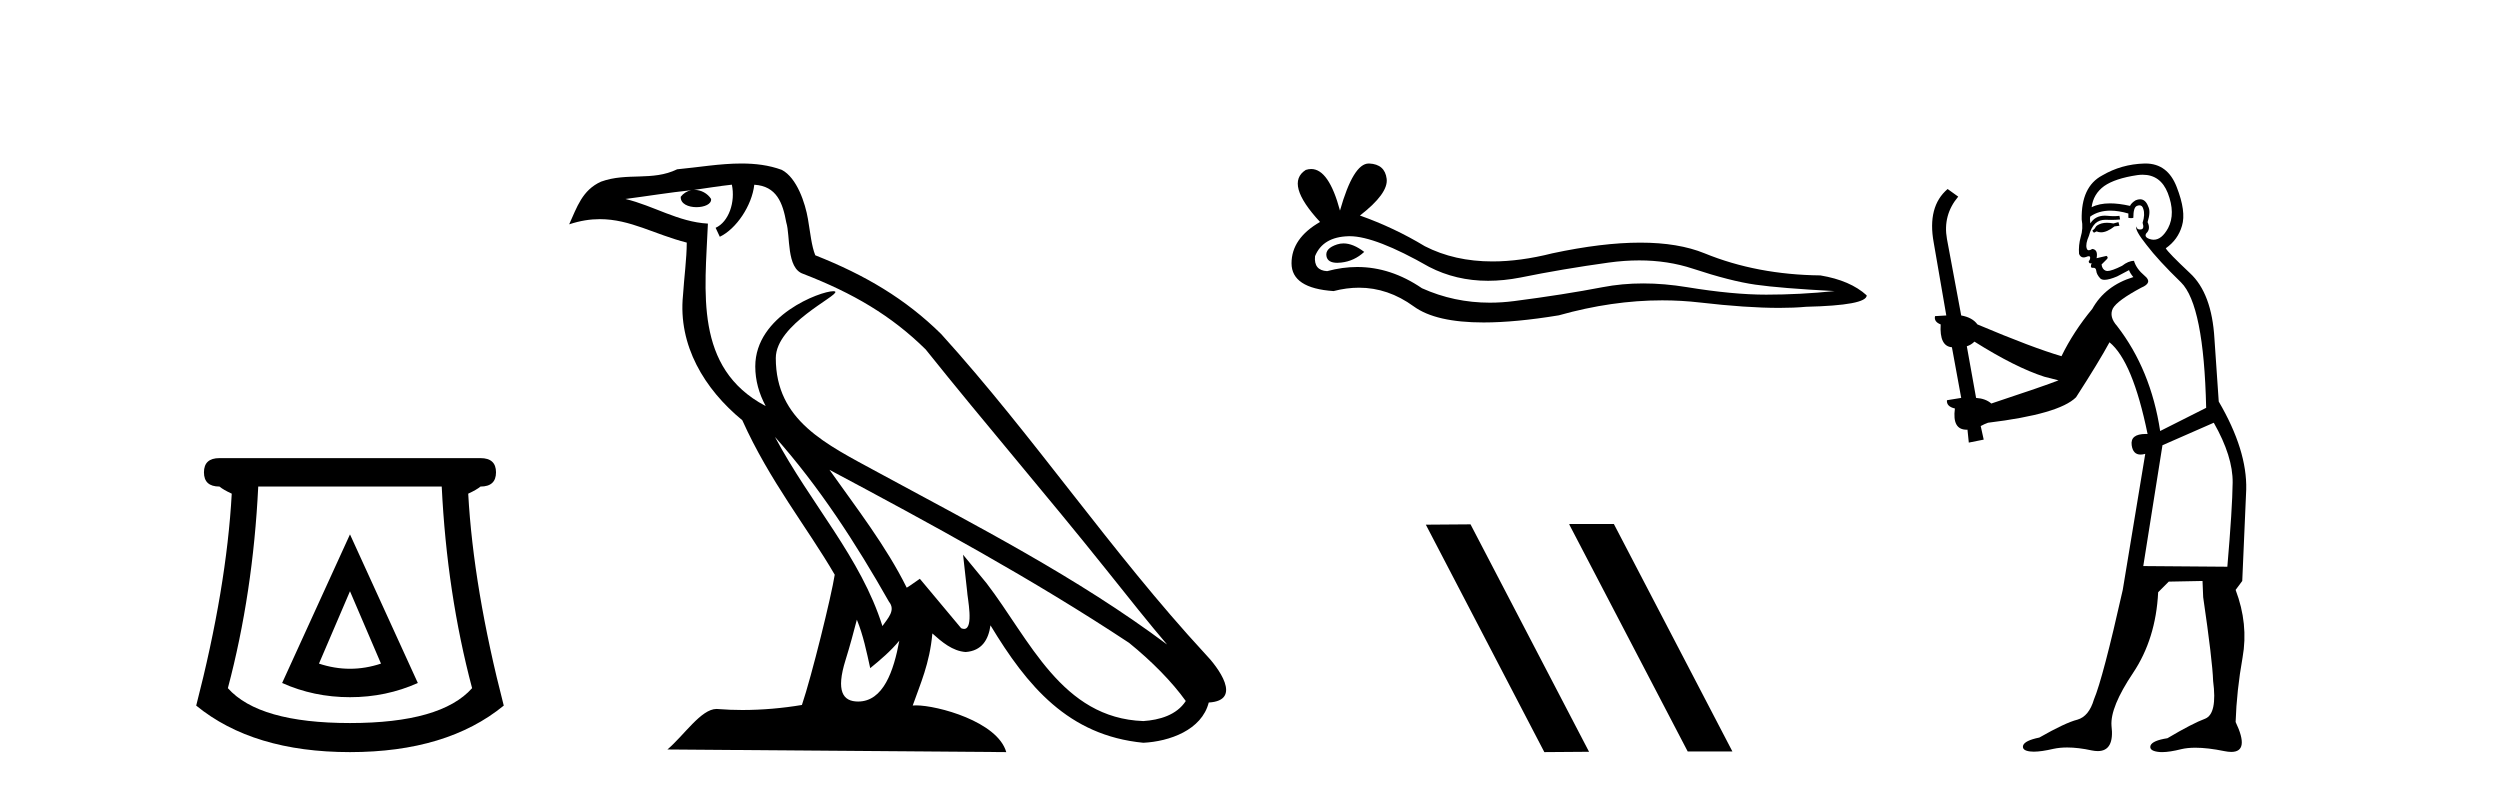
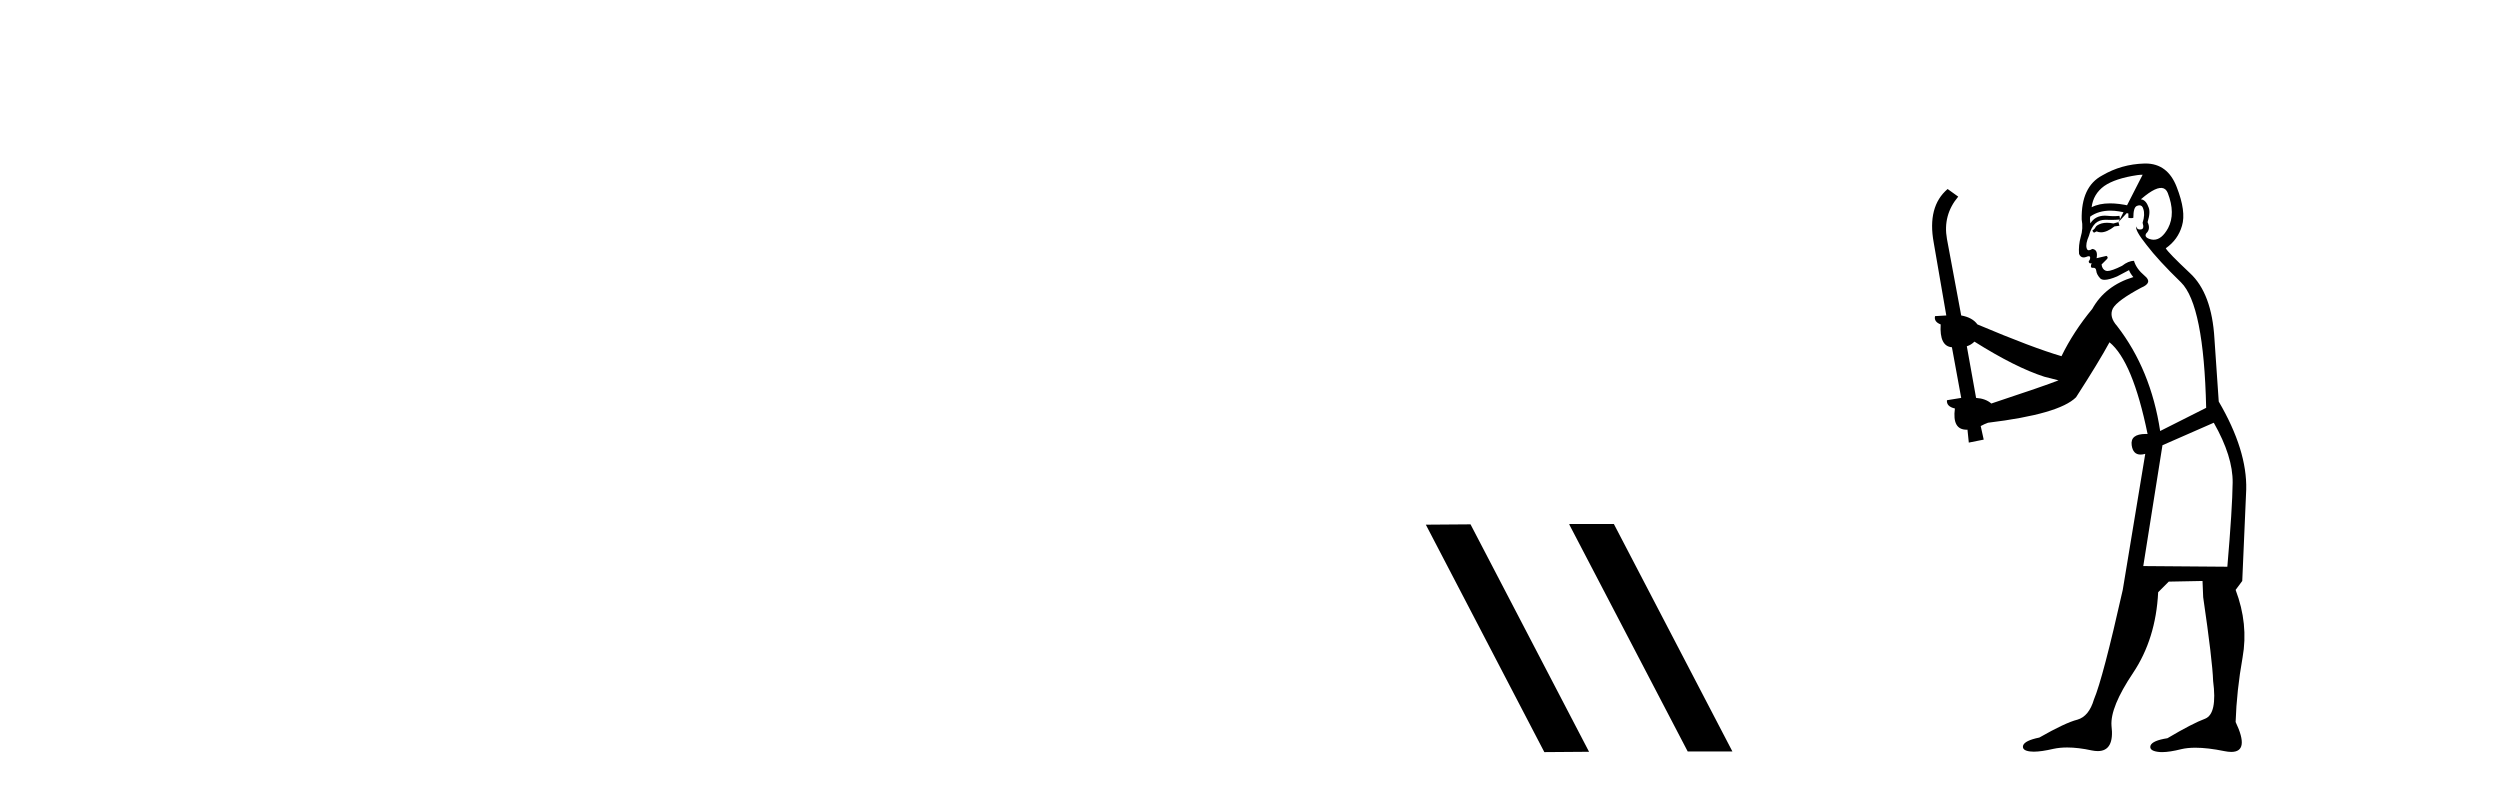
<svg xmlns="http://www.w3.org/2000/svg" width="129.0" height="41.0">
-   <path d="M 18.059 30.508 L 19.659 34.242 Q 18.859 34.508 18.059 34.508 Q 17.259 34.508 16.459 34.242 L 18.059 30.508 ZM 18.059 27.574 L 14.558 35.242 Q 16.192 35.975 18.059 35.975 Q 19.926 35.975 21.56 35.242 L 18.059 27.574 ZM 22.793 25.106 Q 23.06 30.608 24.36 35.509 Q 22.76 37.309 18.059 37.309 Q 13.358 37.309 11.758 35.509 Q 13.058 30.608 13.325 25.106 ZM 11.324 23.639 Q 10.524 23.639 10.524 24.373 Q 10.524 25.106 11.324 25.106 Q 11.524 25.273 11.958 25.473 Q 11.691 30.341 10.124 36.409 Q 13.058 38.809 18.059 38.809 Q 23.06 38.809 25.994 36.409 Q 24.427 30.341 24.16 25.473 Q 24.594 25.273 24.794 25.106 Q 25.594 25.106 25.594 24.373 Q 25.594 23.639 24.794 23.639 Z" style="fill:#000000;stroke:none" />
-   <path d="M 39.984 22.54 L 39.984 22.54 C 42.278 25.118 44.178 28.06 45.871 31.048 C 46.227 31.486 45.826 31.888 45.533 32.305 C 44.417 28.763 41.85 26.03 39.984 22.54 ZM 37.764 9.529 C 37.955 10.422 37.603 11.451 36.926 11.755 L 37.142 12.217 C 37.988 11.815 38.8 10.612 38.921 9.532 C 40.076 9.601 40.391 10.47 40.572 11.479 C 40.788 12.168 40.569 13.841 41.442 14.13 C 44.023 15.129 45.995 16.285 47.765 18.031 C 50.82 21.852 54.013 25.552 57.068 29.376 C 58.255 30.865 59.34 32.228 60.221 33.257 C 55.582 29.789 50.398 27.136 45.313 24.38 C 42.61 22.911 40.031 21.71 40.031 18.477 C 40.031 16.738 43.235 15.281 43.103 15.055 C 43.092 15.035 43.055 15.026 42.996 15.026 C 42.339 15.026 38.972 16.274 38.972 18.907 C 38.972 19.637 39.167 20.313 39.506 20.944 C 39.501 20.944 39.496 20.943 39.491 20.943 C 35.798 18.986 36.384 15.028 36.528 11.538 C 34.993 11.453 33.729 10.616 32.272 10.267 C 33.402 10.121 34.529 9.933 35.662 9.816 L 35.662 9.816 C 35.449 9.858 35.255 9.982 35.125 10.154 C 35.107 10.526 35.528 10.69 35.938 10.69 C 36.338 10.69 36.728 10.534 36.691 10.264 C 36.51 9.982 36.18 9.799 35.842 9.799 C 35.832 9.799 35.822 9.799 35.813 9.799 C 36.376 9.719 37.127 9.599 37.764 9.529 ZM 44.214 31.976 C 44.545 32.78 44.716 33.632 44.903 34.476 C 45.441 34.04 45.963 33.593 46.404 33.06 L 46.404 33.06 C 46.117 34.623 45.58 36.199 44.279 36.199 C 43.491 36.199 43.126 35.667 43.631 34.054 C 43.869 33.293 44.059 32.566 44.214 31.976 ZM 42.8 24.242 L 42.8 24.242 C 48.066 27.047 53.28 29.879 58.26 33.171 C 59.433 34.122 60.478 35.181 61.186 36.172 C 60.716 36.901 59.823 37.152 58.997 37.207 C 54.782 37.06 53.132 32.996 50.905 30.093 L 49.694 28.622 L 49.903 30.507 C 49.917 30.846 50.265 32.452 49.746 32.452 C 49.702 32.452 49.652 32.44 49.595 32.415 L 47.464 29.865 C 47.236 30.015 47.022 30.186 46.787 30.325 C 45.73 28.187 44.183 26.196 42.8 24.242 ZM 38.255 8.437 C 37.149 8.437 36.015 8.636 34.94 8.736 C 33.657 9.361 32.359 8.884 31.014 9.373 C 30.043 9.809 29.771 10.693 29.369 11.576 C 29.941 11.386 30.462 11.308 30.953 11.308 C 32.52 11.308 33.781 12.097 35.437 12.518 C 35.434 13.349 35.304 14.292 35.242 15.242 C 34.985 17.816 36.342 20.076 38.303 21.685 C 39.708 24.814 41.652 27.214 43.072 29.655 C 42.902 30.752 41.882 34.89 41.379 36.376 C 40.393 36.542 39.341 36.636 38.307 36.636 C 37.889 36.636 37.475 36.62 37.068 36.588 C 37.037 36.584 37.005 36.582 36.974 36.582 C 36.176 36.582 35.298 37.945 34.438 38.673 L 51.923 38.809 C 51.477 37.233 48.37 36.397 47.266 36.397 C 47.203 36.397 47.146 36.399 47.096 36.405 C 47.486 35.29 47.972 34.243 48.11 32.686 C 48.598 33.123 49.146 33.595 49.829 33.644 C 50.664 33.582 51.003 33.011 51.109 32.267 C 53 35.396 55.116 37.951 58.997 38.327 C 60.338 38.261 62.009 37.675 62.371 36.25 C 64.15 36.149 62.845 34.416 62.185 33.737 C 57.344 28.498 53.349 22.517 48.566 17.238 C 46.724 15.421 44.644 14.192 42.069 13.173 C 41.877 12.702 41.814 12.032 41.689 11.295 C 41.553 10.491 41.124 9.174 40.34 8.765 C 39.672 8.519 38.969 8.437 38.255 8.437 Z" style="fill:#000000;stroke:none" />
-   <path d="M 69.326 12.56 Q 69.156 12.56 68.996 12.612 Q 68.371 12.814 68.445 13.218 Q 68.507 13.561 69.004 13.561 Q 69.094 13.561 69.199 13.549 Q 69.879 13.476 70.394 12.998 Q 69.819 12.56 69.326 12.56 ZM 69.644 12.188 Q 70.972 12.188 73.741 13.77 Q 75.13 14.489 76.786 14.489 Q 77.586 14.489 78.448 14.322 Q 80.618 13.88 83.008 13.549 Q 83.82 13.437 84.581 13.437 Q 86.061 13.437 87.348 13.862 Q 89.297 14.506 90.585 14.689 Q 91.872 14.873 94.667 15.02 Q 92.865 15.204 91.136 15.204 Q 89.408 15.204 87.054 14.818 Q 85.877 14.625 84.788 14.625 Q 83.698 14.625 82.696 14.818 Q 80.691 15.204 78.135 15.535 Q 77.496 15.618 76.879 15.618 Q 75.028 15.618 73.373 14.873 Q 71.766 13.777 70.035 13.777 Q 69.27 13.777 68.481 13.991 Q 67.783 13.954 67.856 13.218 Q 68.261 12.225 69.585 12.189 Q 69.614 12.188 69.644 12.188 ZM 70.627 8.437 Q 69.832 8.437 69.143 10.865 Q 68.567 8.721 67.657 8.721 Q 67.521 8.721 67.378 8.768 Q 66.275 9.467 68.114 11.453 Q 66.643 12.299 66.643 13.586 Q 66.643 14.873 68.812 15.02 Q 69.483 14.845 70.123 14.845 Q 71.622 14.845 72.95 15.811 Q 74.086 16.639 76.553 16.639 Q 78.198 16.639 80.434 16.271 Q 83.18 15.498 85.772 15.498 Q 86.755 15.498 87.716 15.609 Q 90.118 15.887 91.807 15.887 Q 92.575 15.887 93.196 15.83 Q 96.322 15.756 96.322 15.241 Q 95.476 14.469 93.931 14.211 Q 90.658 14.175 87.955 13.071 Q 86.603 12.52 84.64 12.52 Q 82.677 12.52 80.103 13.071 Q 78.443 13.49 77.012 13.49 Q 75.051 13.49 73.52 12.704 Q 71.938 11.747 70.173 11.122 Q 71.644 9.982 71.552 9.228 Q 71.46 8.474 70.651 8.437 Q 70.639 8.437 70.627 8.437 Z" style="fill:#000000;stroke:none" />
  <path d="M 81.004 27.039 L 80.97 27.056 L 87.085 38.775 L 89.392 38.775 L 83.276 27.039 ZM 75.879 27.056 L 73.573 27.073 L 79.688 38.809 L 81.995 38.792 L 75.879 27.056 Z" style="fill:#000000;stroke:none" />
-   <path d="M 109.312 11.461 L 109.055 11.53 Q 108.876 11.495 108.722 11.495 Q 108.568 11.495 108.44 11.53 Q 108.184 11.615 108.133 11.717 Q 108.082 11.82 107.962 11.905 L 108.047 12.008 L 108.184 11.94 Q 108.291 11.988 108.413 11.988 Q 108.716 11.988 109.107 11.683 L 109.363 11.649 L 109.312 11.461 ZM 110.56 9.016 Q 111.483 9.016 111.857 9.958 Q 112.267 11.017 111.874 11.769 Q 111.546 12.37 111.13 12.37 Q 111.027 12.37 110.917 12.332 Q 110.627 12.23 110.746 12.042 Q 110.986 11.82 110.815 11.461 Q 110.986 10.915 110.849 10.658 Q 110.711 10.283 110.428 10.283 Q 110.324 10.283 110.2 10.334 Q 109.978 10.47 109.909 10.624 Q 109.336 10.494 108.879 10.494 Q 108.315 10.494 107.928 10.693 Q 108.013 10.009 108.577 9.599 Q 109.141 9.206 110.285 9.036 Q 110.428 9.016 110.56 9.016 ZM 101.881 17.628 Q 103.999 18.96 105.485 19.438 L 106.22 19.626 Q 105.485 19.917 102.752 20.822 Q 102.462 20.566 101.966 20.532 L 101.488 17.867 Q 101.71 17.799 101.881 17.628 ZM 110.399 10.595 Q 110.544 10.595 110.593 10.778 Q 110.695 11.068 110.558 11.495 Q 110.661 11.82 110.473 11.837 Q 110.442 11.842 110.414 11.842 Q 110.263 11.842 110.234 11.683 L 110.234 11.683 Q 110.149 11.871 110.763 12.64 Q 111.361 13.426 112.54 14.57 Q 113.719 15.732 113.838 21.044 L 111.464 22.24 Q 110.986 19.08 109.243 16.825 Q 108.816 16.347 109.021 15.92 Q 109.243 15.51 110.49 14.843 Q 111.105 14.587 110.661 14.228 Q 110.234 13.87 110.114 13.46 Q 109.824 13.46 109.499 13.716 Q 108.963 13.984 108.742 13.984 Q 108.695 13.984 108.662 13.972 Q 108.474 13.904 108.44 13.648 L 108.697 13.391 Q 108.816 13.289 108.697 13.204 L 108.184 13.323 Q 108.27 12.879 107.962 12.845 Q 107.854 12.914 107.785 12.914 Q 107.7 12.914 107.672 12.811 Q 107.603 12.589 107.791 12.162 Q 107.894 11.752 108.116 11.53 Q 108.321 11.34 108.642 11.34 Q 108.669 11.34 108.697 11.342 Q 108.816 11.347 108.934 11.347 Q 109.169 11.347 109.397 11.325 L 109.363 11.137 Q 109.235 11.154 109.085 11.154 Q 108.936 11.154 108.765 11.137 Q 108.686 11.128 108.612 11.128 Q 108.112 11.128 107.86 11.53 Q 107.825 11.273 107.86 11.171 Q 108.292 10.869 108.895 10.869 Q 109.318 10.869 109.824 11.017 L 109.824 11.239 Q 109.901 11.256 109.965 11.256 Q 110.029 11.256 110.08 11.239 Q 110.08 10.693 110.268 10.624 Q 110.341 10.595 110.399 10.595 ZM 114.231 21.813 Q 115.222 23.555 115.205 24.905 Q 115.188 26.254 114.931 29.243 L 110.593 29.209 L 111.583 22.974 L 114.231 21.813 ZM 110.707 8.437 Q 110.676 8.437 110.644 8.438 Q 109.465 8.472 108.474 9.053 Q 107.381 9.633 107.415 11.325 Q 107.501 11.786 107.364 12.23 Q 107.245 12.657 107.279 13.101 Q 107.352 13.284 107.512 13.284 Q 107.576 13.284 107.655 13.255 Q 107.734 13.22 107.782 13.22 Q 107.898 13.22 107.825 13.426 Q 107.757 13.46 107.791 13.545 Q 107.814 13.591 107.867 13.591 Q 107.894 13.591 107.928 13.579 L 107.928 13.579 Q 107.832 13.82 107.976 13.82 Q 107.986 13.82 107.996 13.819 Q 108.01 13.817 108.023 13.817 Q 108.151 13.817 108.167 13.972 Q 108.184 14.16 108.372 14.365 Q 108.446 14.439 108.596 14.439 Q 108.828 14.439 109.243 14.263 L 109.858 13.938 Q 109.909 14.092 110.08 14.297 Q 108.628 14.741 107.962 15.937 Q 106.988 17.115 106.373 18.379 Q 104.904 17.952 102.035 16.74 Q 101.778 16.381 101.198 16.278 L 100.463 12.332 Q 100.241 11.102 101.044 10.146 L 100.497 9.753 Q 99.438 10.658 99.78 12.52 L 100.429 16.278 L 99.848 16.312 Q 99.78 16.603 100.139 16.74 Q 100.07 17.867 100.719 17.918 L 101.198 20.532 Q 100.822 20.6 100.463 20.651 Q 100.429 20.976 100.873 21.078 Q 100.724 22.173 101.476 22.173 Q 101.499 22.173 101.522 22.172 L 101.59 22.838 L 102.359 22.684 L 102.205 21.984 Q 102.393 21.881 102.581 21.813 Q 106.254 21.369 107.125 20.498 Q 108.304 18.67 108.85 17.662 Q 110.046 18.636 110.815 22.394 Q 110.767 22.392 110.722 22.392 Q 109.914 22.392 109.995 22.974 Q 110.062 23.456 110.453 23.456 Q 110.561 23.456 110.695 23.419 L 110.695 23.419 L 109.534 30.439 Q 108.509 35 108.047 36.093 Q 107.791 36.964 107.193 37.135 Q 106.578 37.289 105.229 38.058 Q 104.477 38.211 104.392 38.468 Q 104.324 38.724 104.751 38.775 Q 104.838 38.786 104.944 38.786 Q 105.333 38.786 105.963 38.639 Q 106.285 38.57 106.666 38.57 Q 107.238 38.57 107.945 38.724 Q 108.107 38.756 108.244 38.756 Q 109.115 38.756 108.953 37.443 Q 108.884 36.486 110.063 34.727 Q 111.242 32.967 111.361 30.559 L 111.908 30.012 L 113.65 29.978 L 113.684 30.815 Q 114.163 34.095 114.197 35.137 Q 114.419 36.828 113.787 37.084 Q 113.138 37.323 111.84 38.092 Q 111.071 38.211 110.968 38.468 Q 110.883 38.724 111.327 38.792 Q 111.434 38.809 111.564 38.809 Q 111.955 38.809 112.557 38.656 Q 112.872 38.582 113.283 38.582 Q 113.917 38.582 114.778 38.758 Q 114.978 38.799 115.133 38.799 Q 116.094 38.799 115.358 37.255 Q 115.41 35.649 115.717 33.924 Q 116.025 32.199 115.358 30.439 L 115.7 29.978 L 115.905 25.263 Q 115.956 23.231 114.487 20.72 Q 114.419 19.797 114.265 17.474 Q 114.129 15.134 113.001 14.092 Q 111.874 13.033 111.754 12.811 Q 112.386 12.367 112.591 11.649 Q 112.813 10.915 112.318 9.651 Q 111.852 8.437 110.707 8.437 Z" style="fill:#000000;stroke:none" />
+   <path d="M 109.312 11.461 L 109.055 11.53 Q 108.876 11.495 108.722 11.495 Q 108.568 11.495 108.44 11.53 Q 108.184 11.615 108.133 11.717 Q 108.082 11.82 107.962 11.905 L 108.047 12.008 L 108.184 11.94 Q 108.291 11.988 108.413 11.988 Q 108.716 11.988 109.107 11.683 L 109.363 11.649 L 109.312 11.461 ZQ 111.483 9.016 111.857 9.958 Q 112.267 11.017 111.874 11.769 Q 111.546 12.37 111.13 12.37 Q 111.027 12.37 110.917 12.332 Q 110.627 12.23 110.746 12.042 Q 110.986 11.82 110.815 11.461 Q 110.986 10.915 110.849 10.658 Q 110.711 10.283 110.428 10.283 Q 110.324 10.283 110.2 10.334 Q 109.978 10.47 109.909 10.624 Q 109.336 10.494 108.879 10.494 Q 108.315 10.494 107.928 10.693 Q 108.013 10.009 108.577 9.599 Q 109.141 9.206 110.285 9.036 Q 110.428 9.016 110.56 9.016 ZM 101.881 17.628 Q 103.999 18.96 105.485 19.438 L 106.22 19.626 Q 105.485 19.917 102.752 20.822 Q 102.462 20.566 101.966 20.532 L 101.488 17.867 Q 101.71 17.799 101.881 17.628 ZM 110.399 10.595 Q 110.544 10.595 110.593 10.778 Q 110.695 11.068 110.558 11.495 Q 110.661 11.82 110.473 11.837 Q 110.442 11.842 110.414 11.842 Q 110.263 11.842 110.234 11.683 L 110.234 11.683 Q 110.149 11.871 110.763 12.64 Q 111.361 13.426 112.54 14.57 Q 113.719 15.732 113.838 21.044 L 111.464 22.24 Q 110.986 19.08 109.243 16.825 Q 108.816 16.347 109.021 15.92 Q 109.243 15.51 110.49 14.843 Q 111.105 14.587 110.661 14.228 Q 110.234 13.87 110.114 13.46 Q 109.824 13.46 109.499 13.716 Q 108.963 13.984 108.742 13.984 Q 108.695 13.984 108.662 13.972 Q 108.474 13.904 108.44 13.648 L 108.697 13.391 Q 108.816 13.289 108.697 13.204 L 108.184 13.323 Q 108.27 12.879 107.962 12.845 Q 107.854 12.914 107.785 12.914 Q 107.7 12.914 107.672 12.811 Q 107.603 12.589 107.791 12.162 Q 107.894 11.752 108.116 11.53 Q 108.321 11.34 108.642 11.34 Q 108.669 11.34 108.697 11.342 Q 108.816 11.347 108.934 11.347 Q 109.169 11.347 109.397 11.325 L 109.363 11.137 Q 109.235 11.154 109.085 11.154 Q 108.936 11.154 108.765 11.137 Q 108.686 11.128 108.612 11.128 Q 108.112 11.128 107.86 11.53 Q 107.825 11.273 107.86 11.171 Q 108.292 10.869 108.895 10.869 Q 109.318 10.869 109.824 11.017 L 109.824 11.239 Q 109.901 11.256 109.965 11.256 Q 110.029 11.256 110.08 11.239 Q 110.08 10.693 110.268 10.624 Q 110.341 10.595 110.399 10.595 ZM 114.231 21.813 Q 115.222 23.555 115.205 24.905 Q 115.188 26.254 114.931 29.243 L 110.593 29.209 L 111.583 22.974 L 114.231 21.813 ZM 110.707 8.437 Q 110.676 8.437 110.644 8.438 Q 109.465 8.472 108.474 9.053 Q 107.381 9.633 107.415 11.325 Q 107.501 11.786 107.364 12.23 Q 107.245 12.657 107.279 13.101 Q 107.352 13.284 107.512 13.284 Q 107.576 13.284 107.655 13.255 Q 107.734 13.22 107.782 13.22 Q 107.898 13.22 107.825 13.426 Q 107.757 13.46 107.791 13.545 Q 107.814 13.591 107.867 13.591 Q 107.894 13.591 107.928 13.579 L 107.928 13.579 Q 107.832 13.82 107.976 13.82 Q 107.986 13.82 107.996 13.819 Q 108.01 13.817 108.023 13.817 Q 108.151 13.817 108.167 13.972 Q 108.184 14.16 108.372 14.365 Q 108.446 14.439 108.596 14.439 Q 108.828 14.439 109.243 14.263 L 109.858 13.938 Q 109.909 14.092 110.08 14.297 Q 108.628 14.741 107.962 15.937 Q 106.988 17.115 106.373 18.379 Q 104.904 17.952 102.035 16.74 Q 101.778 16.381 101.198 16.278 L 100.463 12.332 Q 100.241 11.102 101.044 10.146 L 100.497 9.753 Q 99.438 10.658 99.78 12.52 L 100.429 16.278 L 99.848 16.312 Q 99.78 16.603 100.139 16.74 Q 100.07 17.867 100.719 17.918 L 101.198 20.532 Q 100.822 20.6 100.463 20.651 Q 100.429 20.976 100.873 21.078 Q 100.724 22.173 101.476 22.173 Q 101.499 22.173 101.522 22.172 L 101.59 22.838 L 102.359 22.684 L 102.205 21.984 Q 102.393 21.881 102.581 21.813 Q 106.254 21.369 107.125 20.498 Q 108.304 18.67 108.85 17.662 Q 110.046 18.636 110.815 22.394 Q 110.767 22.392 110.722 22.392 Q 109.914 22.392 109.995 22.974 Q 110.062 23.456 110.453 23.456 Q 110.561 23.456 110.695 23.419 L 110.695 23.419 L 109.534 30.439 Q 108.509 35 108.047 36.093 Q 107.791 36.964 107.193 37.135 Q 106.578 37.289 105.229 38.058 Q 104.477 38.211 104.392 38.468 Q 104.324 38.724 104.751 38.775 Q 104.838 38.786 104.944 38.786 Q 105.333 38.786 105.963 38.639 Q 106.285 38.57 106.666 38.57 Q 107.238 38.57 107.945 38.724 Q 108.107 38.756 108.244 38.756 Q 109.115 38.756 108.953 37.443 Q 108.884 36.486 110.063 34.727 Q 111.242 32.967 111.361 30.559 L 111.908 30.012 L 113.65 29.978 L 113.684 30.815 Q 114.163 34.095 114.197 35.137 Q 114.419 36.828 113.787 37.084 Q 113.138 37.323 111.84 38.092 Q 111.071 38.211 110.968 38.468 Q 110.883 38.724 111.327 38.792 Q 111.434 38.809 111.564 38.809 Q 111.955 38.809 112.557 38.656 Q 112.872 38.582 113.283 38.582 Q 113.917 38.582 114.778 38.758 Q 114.978 38.799 115.133 38.799 Q 116.094 38.799 115.358 37.255 Q 115.41 35.649 115.717 33.924 Q 116.025 32.199 115.358 30.439 L 115.7 29.978 L 115.905 25.263 Q 115.956 23.231 114.487 20.72 Q 114.419 19.797 114.265 17.474 Q 114.129 15.134 113.001 14.092 Q 111.874 13.033 111.754 12.811 Q 112.386 12.367 112.591 11.649 Q 112.813 10.915 112.318 9.651 Q 111.852 8.437 110.707 8.437 Z" style="fill:#000000;stroke:none" />
</svg>